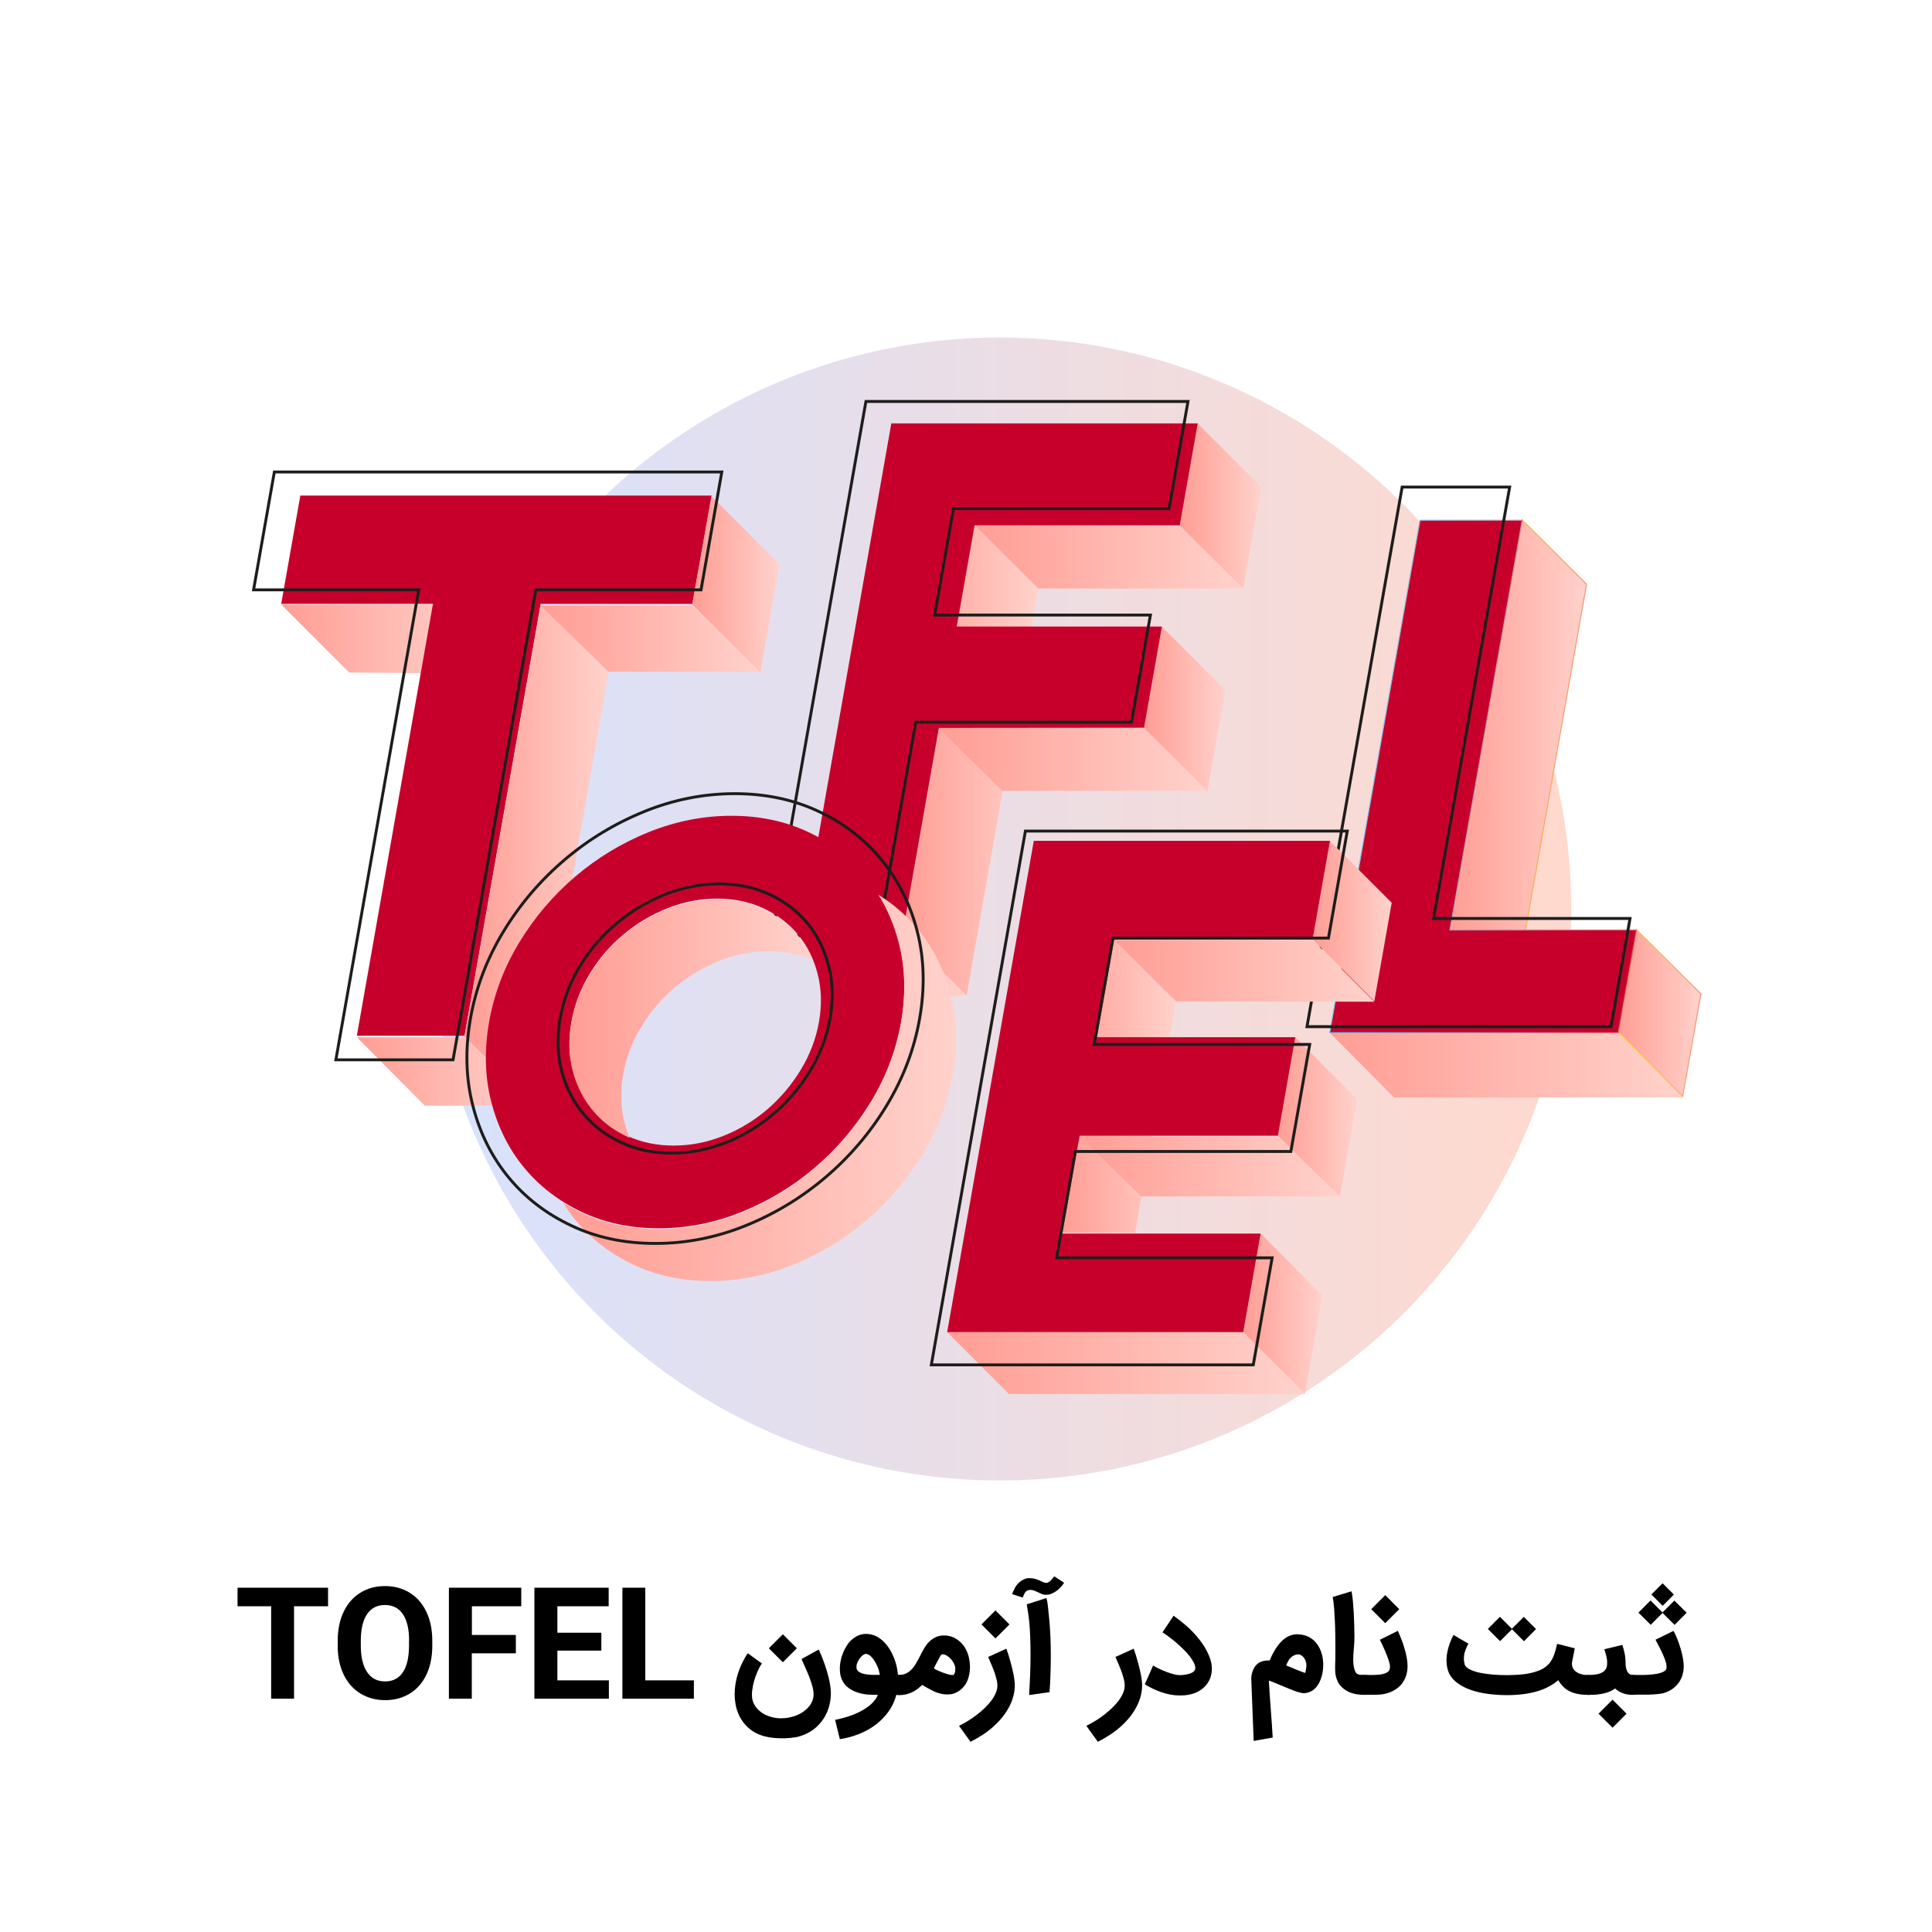
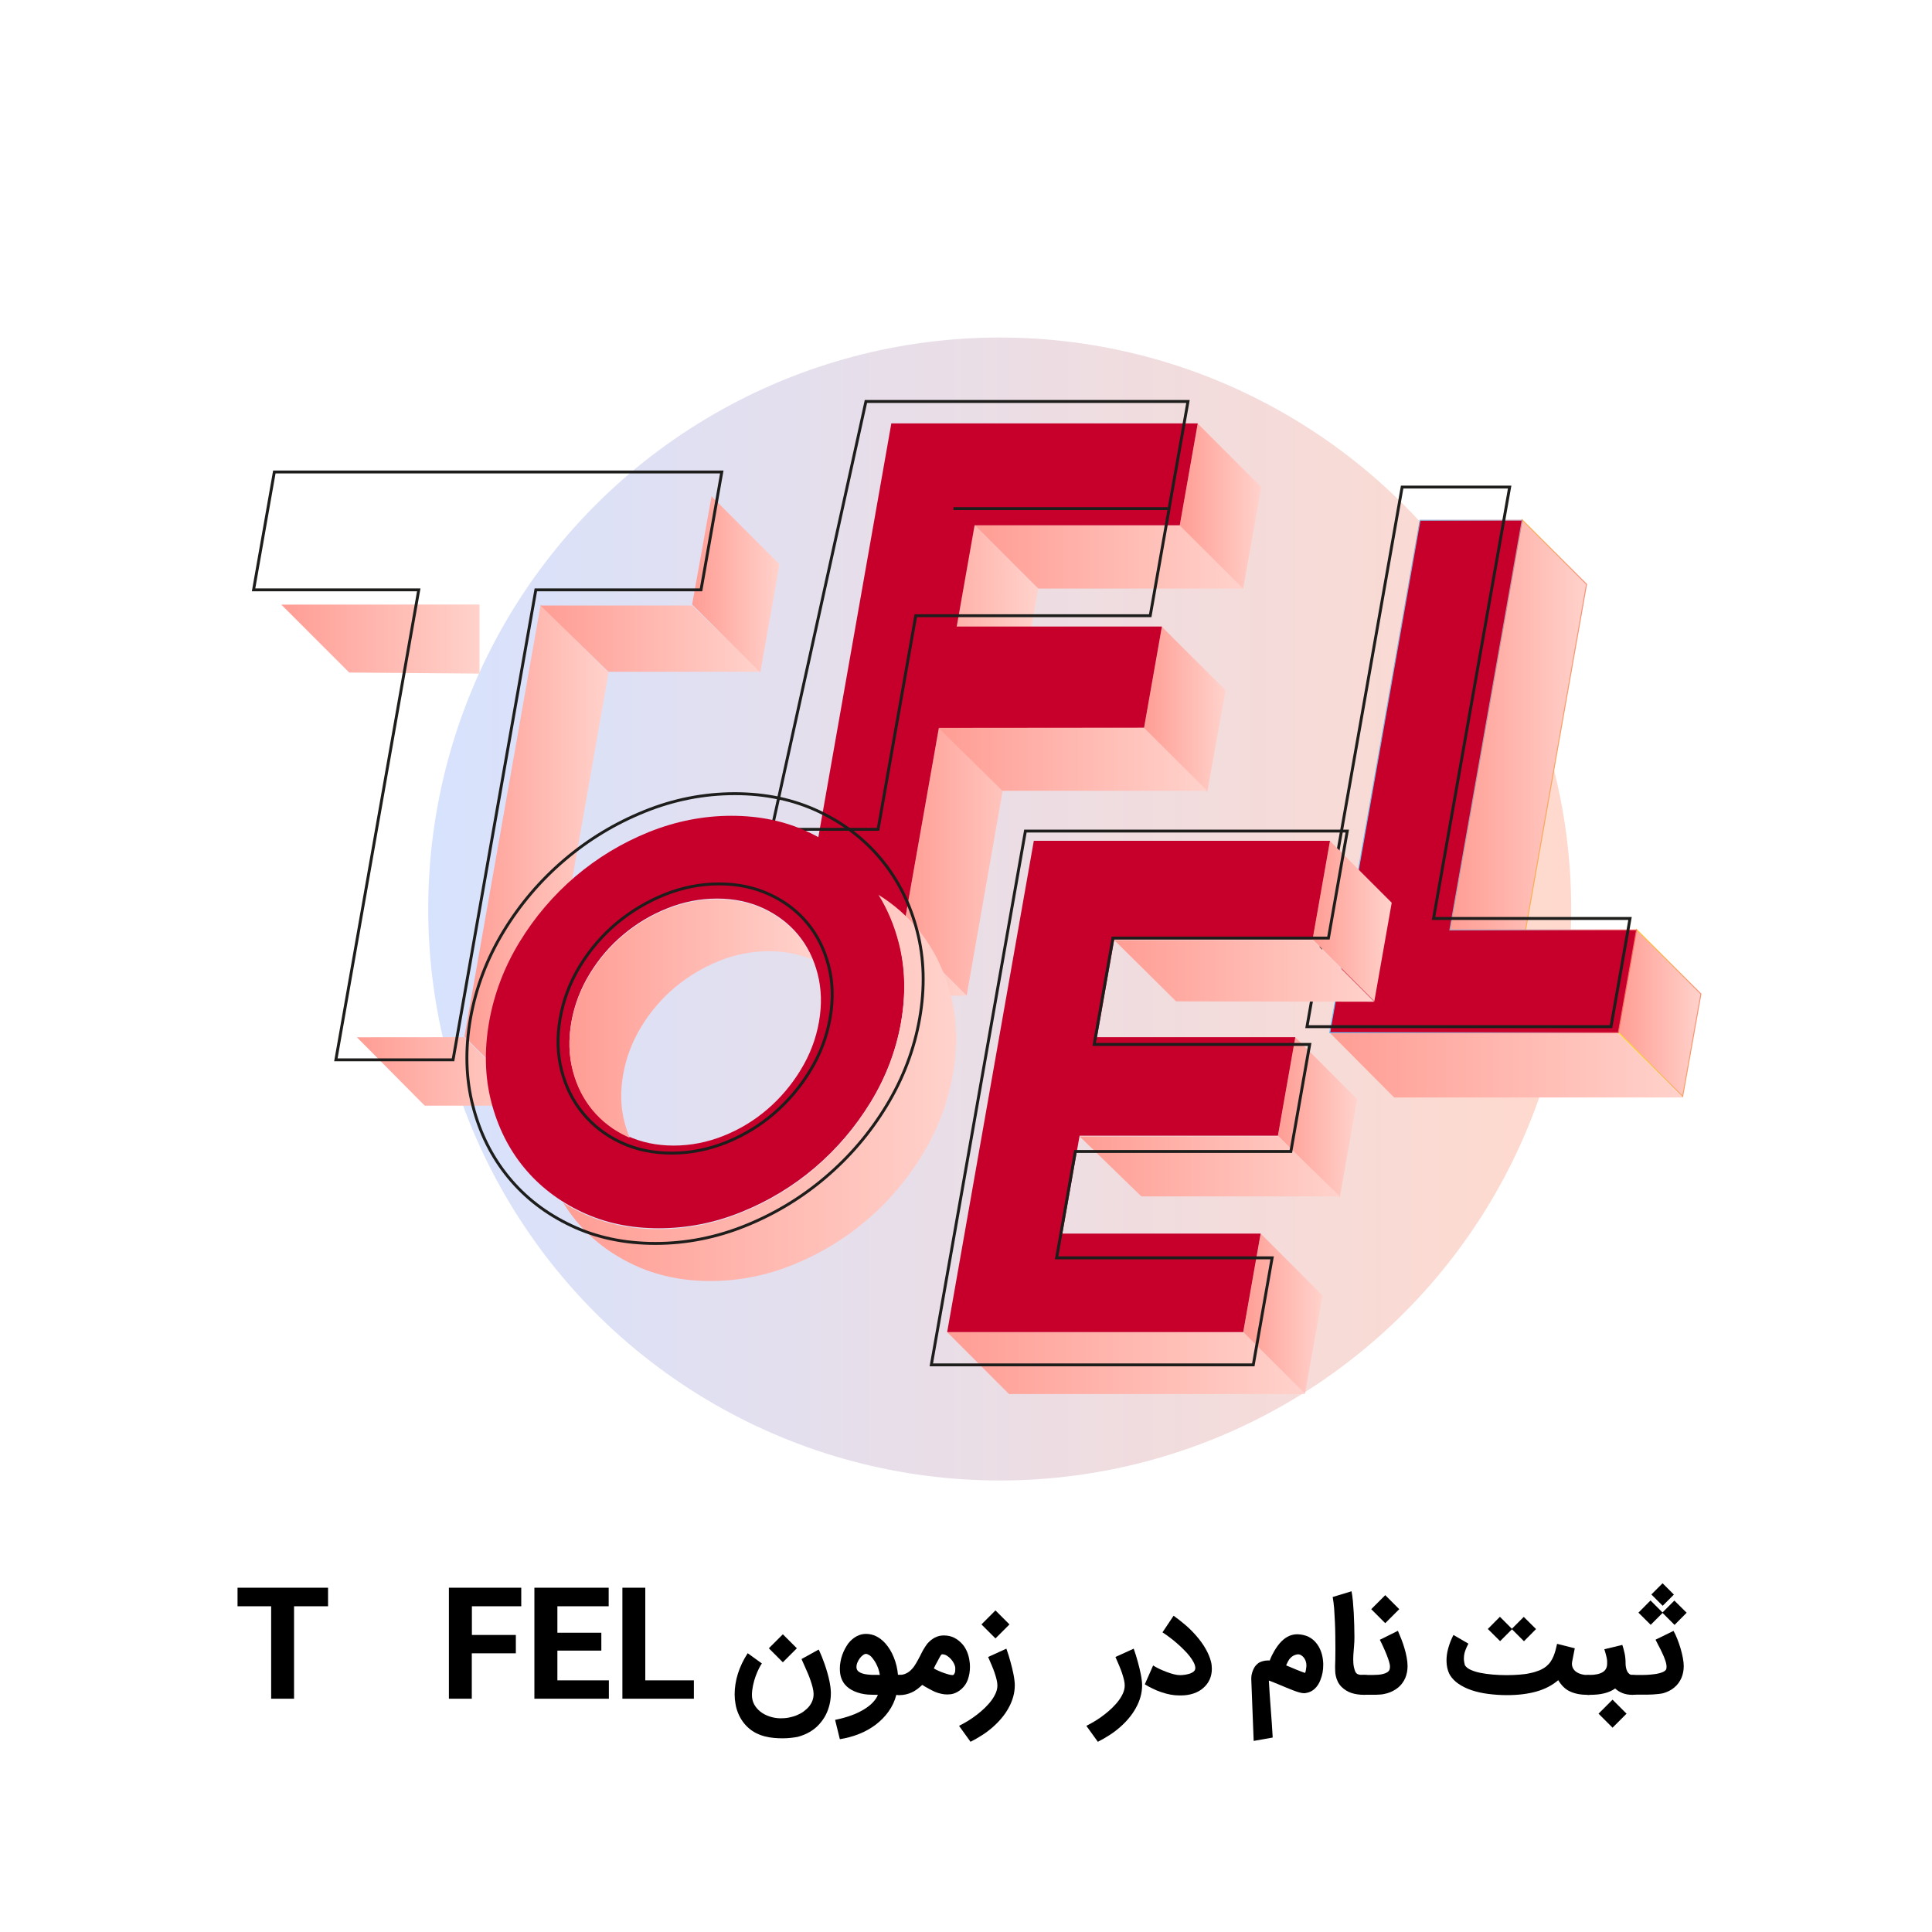
<svg xmlns="http://www.w3.org/2000/svg" id="Layer_1" x="0px" y="0px" viewBox="0 0 2000 2000" style="enable-background:new 0 0 2000 2000;" xml:space="preserve">
  <style type="text/css">	.st0{fill:url(#SVGID_1_);}	.st1{fill:url(#SVGID_2_);}	.st2{fill:url(#SVGID_3_);stroke:url(#SVGID_4_);stroke-miterlimit:10;}	.st3{fill:url(#SVGID_5_);stroke:url(#SVGID_6_);stroke-miterlimit:10;}	.st4{fill:#C7002B;stroke:url(#SVGID_7_);stroke-miterlimit:10;}	.st5{fill:none;stroke:#1D1D1B;stroke-width:3;stroke-miterlimit:10;}	.st6{fill:url(#SVGID_8_);}	.st7{fill:url(#SVGID_9_);}	.st8{fill:url(#SVGID_10_);}	.st9{fill:url(#SVGID_11_);}	.st10{fill:url(#SVGID_12_);}	.st11{fill:#C7002B;}	.st12{fill:url(#SVGID_13_);}	.st13{fill:url(#SVGID_14_);}	.st14{fill:url(#SVGID_15_);}	.st15{fill:url(#SVGID_16_);}	.st16{fill:url(#SVGID_17_);}	.st17{fill:url(#SVGID_18_);}	.st18{fill:url(#SVGID_19_);}	.st19{fill:url(#SVGID_20_);}	.st20{fill:url(#SVGID_21_);}	.st21{fill:url(#SVGID_22_);}	.st22{fill:url(#SVGID_23_);}	.st23{fill:url(#SVGID_24_);}	.st24{fill:url(#SVGID_25_);}	.st25{fill:url(#SVGID_26_);}	.st26{fill:url(#SVGID_27_);}</style>
  <g id="Layer_1_1_">
    <linearGradient id="SVGID_1_" gradientUnits="userSpaceOnUse" x1="443.3" y1="1059" x2="1626.5" y2="1059" gradientTransform="matrix(1 0 0 -1 0 2000)">
      <stop offset="0" style="stop-color:#D7E2FD" />
      <stop offset="0.995" style="stop-color:#FFD9CD" />
    </linearGradient>
    <circle class="st0" cx="1034.9" cy="941" r="591.6" />
  </g>
  <g id="Layer_2_1_">
    <g>
      <linearGradient id="SVGID_2_" gradientUnits="userSpaceOnUse" x1="1376.4" y1="897.5" x2="1741.9" y2="897.5" gradientTransform="matrix(1 0 0 -1 0 2000)">
        <stop offset="0" style="stop-color:#FF9D94" />
        <stop offset="1" style="stop-color:#FFD2CB" />
      </linearGradient>
      <polygon class="st1" points="1376.4,1068.9 1443.2,1136.1 1741.9,1136.1 1675.3,1069.4   " />
      <linearGradient id="SVGID_3_" gradientUnits="userSpaceOnUse" x1="1675.3" y1="951.4" x2="1760.8" y2="951.4" gradientTransform="matrix(1 0 0 -1 0 2000)">
        <stop offset="0" style="stop-color:#FF9D94" />
        <stop offset="1" style="stop-color:#FFD2CB" />
      </linearGradient>
      <linearGradient id="SVGID_4_" gradientUnits="userSpaceOnUse" x1="1674.762" y1="951.401" x2="1761.338" y2="951.401" gradientTransform="matrix(1 0 0 -1 0 2000)">
        <stop offset="0" style="stop-color:#FFDD17" />
        <stop offset="1" style="stop-color:#F68F79" />
      </linearGradient>
      <polygon class="st2" points="1694.1,962.2 1760.8,1028.9 1741.9,1135 1675.3,1068.6   " />
      <linearGradient id="SVGID_5_" gradientUnits="userSpaceOnUse" x1="1500.9" y1="1216.5" x2="1642.4" y2="1216.5" gradientTransform="matrix(1 0 0 -1 0 2000)">
        <stop offset="0" style="stop-color:#FF9D94" />
        <stop offset="1" style="stop-color:#FFD2CB" />
      </linearGradient>
      <linearGradient id="SVGID_6_" gradientUnits="userSpaceOnUse" x1="1500.362" y1="1216.5" x2="1642.938" y2="1216.5" gradientTransform="matrix(1 0 0 -1 0 2000)">
        <stop offset="0" style="stop-color:#FFDD17" />
        <stop offset="1" style="stop-color:#F68F79" />
      </linearGradient>
      <polygon class="st3" points="1575.7,538.1 1642.4,604.8 1567.6,1028.9 1500.9,962.2   " />
      <linearGradient id="SVGID_7_" gradientUnits="userSpaceOnUse" x1="1375.904" y1="1196.15" x2="1694.696" y2="1196.15" gradientTransform="matrix(1 0 0 -1 0 2000)">
        <stop offset="0" style="stop-color:#65CAFD" />
        <stop offset="0.995" style="stop-color:#F86569" />
      </linearGradient>
      <path class="st4" d="M1470,538.6h105.7l-74.8,424.1h193.2l-18.8,106.4h-298.8L1470,538.6z" />
      <path class="st5" d="M1451.5,504.2h111.3L1484,950.8h203.4l-19.7,112H1353L1451.5,504.2z" />
    </g>
    <g>
      <linearGradient id="SVGID_8_" gradientUnits="userSpaceOnUse" x1="980.5" y1="588.95" x2="1350.9" y2="588.95" gradientTransform="matrix(1 0 0 -1 0 2000)">
        <stop offset="0" style="stop-color:#FF9D94" />
        <stop offset="1" style="stop-color:#FFD2CB" />
      </linearGradient>
      <polygon class="st6" points="980.5,1379 1044.5,1443.1 1350.9,1443.1 1287.1,1379.3   " />
      <linearGradient id="SVGID_9_" gradientUnits="userSpaceOnUse" x1="1287.1" y1="640.05" x2="1369" y2="640.05" gradientTransform="matrix(1 0 0 -1 0 2000)">
        <stop offset="0" style="stop-color:#FF9D94" />
        <stop offset="1" style="stop-color:#FFD2CB" />
      </linearGradient>
      <polygon class="st7" points="1287.1,1379.1 1305.1,1277.1 1369,1341 1350.9,1442.8   " />
      <linearGradient id="SVGID_10_" gradientUnits="userSpaceOnUse" x1="1323" y1="843.25" x2="1404.9" y2="843.25" gradientTransform="matrix(1 0 0 -1 0 2000)">
        <stop offset="0" style="stop-color:#FF9D94" />
        <stop offset="1" style="stop-color:#FFD2CB" />
      </linearGradient>
      <polygon class="st8" points="1323,1175.8 1386.9,1239.7 1404.9,1137.8 1340.9,1073.8   " />
      <linearGradient id="SVGID_11_" gradientUnits="userSpaceOnUse" x1="1358.8" y1="1046.45" x2="1440.7" y2="1046.45" gradientTransform="matrix(1 0 0 -1 0 2000)">
        <stop offset="0" style="stop-color:#FF9D94" />
        <stop offset="1" style="stop-color:#FFD2CB" />
      </linearGradient>
      <polygon class="st9" points="1358.8,972.5 1422.7,1036.5 1440.7,934.5 1376.8,870.6   " />
      <linearGradient id="SVGID_12_" gradientUnits="userSpaceOnUse" x1="1099.8" y1="876" x2="1217.5" y2="876" gradientTransform="matrix(1 0 0 -1 0 2000)">
        <stop offset="0" style="stop-color:#FF9D94" />
        <stop offset="1" style="stop-color:#FFD2CB" />
      </linearGradient>
-       <polygon class="st10" points="1217.5,1036 1153.5,971.8 1099.8,1276.2 1175.1,1276.2   " />
      <path class="st11" d="M1070.2,870.4h306.6l-18,102h-205.3l-17.9,101.3h205.3l-18,102h-205.3l-17.9,101.3H1305l-18,102H980.5   L1070.2,870.4z" />
      <linearGradient id="SVGID_13_" gradientUnits="userSpaceOnUse" x1="1153.5" y1="994.9" x2="1422.7" y2="994.9" gradientTransform="matrix(1 0 0 -1 0 2000)">
        <stop offset="0" style="stop-color:#FF9D94" />
        <stop offset="1" style="stop-color:#FFD2CB" />
      </linearGradient>
      <polygon class="st12" points="1153.5,973.2 1217.5,1036.6 1422.7,1037 1358.8,973.2   " />
      <linearGradient id="SVGID_14_" gradientUnits="userSpaceOnUse" x1="1117.7" y1="792.5" x2="1387.1" y2="792.5" gradientTransform="matrix(1 0 0 -1 0 2000)">
        <stop offset="0" style="stop-color:#FF9D94" />
        <stop offset="1" style="stop-color:#FFD2CB" />
      </linearGradient>
      <polygon class="st13" points="1387.1,1238.5 1181.5,1238.5 1117.7,1176.5 1323.2,1176.5   " />
      <path class="st5" d="M1061.5,860.3h333.2l-19.5,110.8h-223.1l-19.4,110.1h223.1l-19.5,110.8h-223.1l-19.4,110.1h223.1l-19.5,110.8   H964.1L1061.5,860.3z" />
    </g>
    <g>
      <linearGradient id="SVGID_15_" gradientUnits="userSpaceOnUse" x1="291.2" y1="1338.45" x2="496.4" y2="1338.45" gradientTransform="matrix(1 0 0 -1 0 2000)">
        <stop offset="0" style="stop-color:#FF9D94" />
        <stop offset="1" style="stop-color:#FFD2CB" />
      </linearGradient>
      <polygon class="st14" points="291.2,625.9 361.5,696.2 496.4,697.3 496.4,625.8   " />
-       <path class="st11" d="M559.7,625.1l-78.8,447.1H369.4l78.8-447.1H291.1L310.9,513h425.7l-19.8,112.1H559.7z" />
      <linearGradient id="SVGID_16_" gradientUnits="userSpaceOnUse" x1="369.5" y1="890.85" x2="551.3" y2="890.85" gradientTransform="matrix(1 0 0 -1 0 2000)">
        <stop offset="0" style="stop-color:#FF9D94" />
        <stop offset="1" style="stop-color:#FFD2CB" />
      </linearGradient>
      <polygon class="st15" points="369.5,1073.8 439.7,1144.6 551.3,1144.6 480.8,1073.7   " />
      <linearGradient id="SVGID_17_" gradientUnits="userSpaceOnUse" x1="480.8" y1="1115.2" x2="630" y2="1115.2" gradientTransform="matrix(1 0 0 -1 0 2000)">
        <stop offset="0" style="stop-color:#FF9D94" />
        <stop offset="1" style="stop-color:#FFD2CB" />
      </linearGradient>
      <polygon class="st16" points="480.8,1073 559.7,625.9 630,696.2 551.3,1143.7   " />
      <linearGradient id="SVGID_18_" gradientUnits="userSpaceOnUse" x1="559.5" y1="1338.9" x2="787.1" y2="1338.9" gradientTransform="matrix(1 0 0 -1 0 2000)">
        <stop offset="0" style="stop-color:#FF9D94" />
        <stop offset="1" style="stop-color:#FFD2CB" />
      </linearGradient>
      <polygon class="st17" points="559.5,626.8 716.5,626.8 787.1,695.4 629.8,695.4   " />
      <linearGradient id="SVGID_19_" gradientUnits="userSpaceOnUse" x1="716.5" y1="1395.05" x2="806.9" y2="1395.05" gradientTransform="matrix(1 0 0 -1 0 2000)">
        <stop offset="0" style="stop-color:#FF9D94" />
        <stop offset="1" style="stop-color:#FFD2CB" />
      </linearGradient>
      <polygon class="st18" points="716.5,625.8 736.6,513.8 806.9,584.1 787.1,696.1   " />
      <path class="st5" d="M554.7,610.6L469,1097.1H347.7l85.8-486.5h-171l21.5-122h463.2l-21.5,122H554.7z" />
    </g>
    <g>
      <linearGradient id="SVGID_20_" gradientUnits="userSpaceOnUse" x1="830" y1="1002.3" x2="1000.7" y2="1002.3" gradientTransform="matrix(1 0 0 -1 0 2000)">
        <stop offset="0" style="stop-color:#FF9D94" />
        <stop offset="1" style="stop-color:#FFD2CB" />
      </linearGradient>
      <polygon class="st19" points="830,964.8 895.7,1030.7 1000.7,1030.7 934.7,964.7   " />
      <linearGradient id="SVGID_21_" gradientUnits="userSpaceOnUse" x1="1008.8" y1="1423.55" x2="1286.9" y2="1423.55" gradientTransform="matrix(1 0 0 -1 0 2000)">
        <stop offset="0" style="stop-color:#FF9D94" />
        <stop offset="1" style="stop-color:#FFD2CB" />
      </linearGradient>
      <polygon class="st20" points="1008.8,543.6 1074.7,609.3 1286.9,609.3 1221.3,543.9   " />
      <linearGradient id="SVGID_22_" gradientUnits="userSpaceOnUse" x1="1221.3" y1="1476.05" x2="1305.7" y2="1476.05" gradientTransform="matrix(1 0 0 -1 0 2000)">
        <stop offset="0" style="stop-color:#FF9D94" />
        <stop offset="1" style="stop-color:#FFD2CB" />
      </linearGradient>
      <polygon class="st21" points="1239.9,438.5 1305.7,504.3 1286.9,609.4 1221.3,544   " />
      <linearGradient id="SVGID_23_" gradientUnits="userSpaceOnUse" x1="1184.2" y1="1265.6" x2="1268.7" y2="1265.6" gradientTransform="matrix(1 0 0 -1 0 2000)">
        <stop offset="0" style="stop-color:#FF9D94" />
        <stop offset="1" style="stop-color:#FFD2CB" />
      </linearGradient>
      <polygon class="st22" points="1202.8,648.8 1268.7,714.6 1249.7,820 1184.2,754.3   " />
      <linearGradient id="SVGID_24_" gradientUnits="userSpaceOnUse" x1="934.7" y1="1212.9" x2="1074.7" y2="1212.9" gradientTransform="matrix(1 0 0 -1 0 2000)">
        <stop offset="0" style="stop-color:#FF9D94" />
        <stop offset="1" style="stop-color:#FFD2CB" />
      </linearGradient>
      <polygon class="st23" points="1008.8,543.6 1074.7,609.4 1000.7,1030.6 934.7,964.7   " />
      <g>
        <path class="st11" d="M922.7,438.3h317.2l-18.6,105.5h-212.4l-18.5,104.8h212.4l-18.6,105.5H971.8l-37.1,210.3H829.9L922.7,438.3    z" />
      </g>
      <linearGradient id="SVGID_25_" gradientUnits="userSpaceOnUse" x1="971.6" y1="1214.05" x2="1249.7" y2="1214.05" gradientTransform="matrix(1 0 0 -1 0 2000)">
        <stop offset="0" style="stop-color:#FF9D94" />
        <stop offset="1" style="stop-color:#FFD2CB" />
      </linearGradient>
      <polygon class="st24" points="971.6,753.5 1037.6,818.6 1249.7,818.6 1184.2,753.3   " />
      <g>
-         <path class="st5" d="M896.4,415.6h333.4l-19.6,110.9H987l-19.4,110.2h223.3l-19.6,110.9H948l-39,221.1H798.9L896.4,415.6z" />
+         <path class="st5" d="M896.4,415.6h333.4l-19.6,110.9H987h223.3l-19.6,110.9H948l-39,221.1H798.9L896.4,415.6z" />
      </g>
    </g>
    <g>
      <path class="st11" d="M757.2,844.5c29.2,0,55.8,5.6,79.7,16.9c23.9,11.3,43.8,26.6,59.7,45.9c15.9,19.3,27.2,42,33.9,67.9   s7.4,53.5,2.3,82.8c-5.2,29.3-15.7,56.9-31.5,82.8s-35.1,48.5-57.8,67.9c-22.7,19.3-48,34.6-75.9,45.9s-56.4,16.9-85.7,16.9   s-55.8-5.6-79.7-16.9s-43.8-26.6-59.7-45.9s-27.2-42-33.9-67.9c-6.7-25.9-7.4-53.5-2.3-82.8c5.2-29.3,15.7-56.9,31.5-82.8   c15.8-25.9,35.1-48.5,57.8-67.9c22.7-19.3,48-34.6,75.9-45.9C699.3,850.2,727.9,844.5,757.2,844.5z M742.3,930.2   c-17.7,0-34.9,3.4-51.6,10.1c-16.8,6.7-32,15.8-45.6,27.3c-13.7,11.4-25.2,24.9-34.7,40.5s-15.8,32.1-18.9,49.7   c-3.1,17.6-2.7,34.2,1.4,49.7c4,15.6,10.8,29.1,20.4,40.8c9.6,11.6,21.6,20.8,36,27.5s30.4,10.1,48.1,10.1   c17.6,0,34.9-3.4,51.6-10.1c16.8-6.7,31.9-15.9,45.4-27.5s25-25.2,34.5-40.8c9.5-15.6,15.8-32.1,18.9-49.7   c3.1-17.6,2.6-34.2-1.4-49.7c-4-15.6-10.7-29-20.2-40.5c-9.4-11.4-21.4-20.5-35.8-27.3C776,933.6,760,930.2,742.3,930.2z" />
      <linearGradient id="SVGID_26_" gradientUnits="userSpaceOnUse" x1="583.1" y1="873.8" x2="989.77" y2="873.8" gradientTransform="matrix(1 0 0 -1 0 2000)">
        <stop offset="0" style="stop-color:#FF9D94" />
        <stop offset="1" style="stop-color:#FFD2CB" />
      </linearGradient>
      <path class="st25" d="M984.1,1029.8c-6.7-25.9-18-48.5-33.9-67.9c-11.5-14-25.1-25.8-40.8-35.6c9.3,15,16.3,31.6,21,49.8   c6.7,25.9,7.4,53.5,2.3,82.8c-5.2,29.3-15.7,56.9-31.5,82.8s-35.1,48.5-57.8,67.9c-22.7,19.3-48,34.6-75.9,45.9   s-56.4,16.9-85.7,16.9s-55.8-5.6-79.7-16.9c-6.6-3.1-12.9-6.6-19-10.3c3.9,6.3,8.2,12.4,12.9,18.1c15.9,19.3,35.8,34.6,59.7,45.9   s50.5,16.9,79.7,16.9s57.8-5.6,85.7-16.9s53.2-26.6,75.9-45.9s42-42,57.8-67.9s26.3-53.5,31.5-82.8   C991.6,1083.3,990.8,1055.7,984.1,1029.8z" />
      <linearGradient id="SVGID_27_" gradientUnits="userSpaceOnUse" x1="589.458" y1="945.55" x2="841.1" y2="945.55" gradientTransform="matrix(1 0 0 -1 0 2000)">
        <stop offset="0" style="stop-color:#FF9D94" />
        <stop offset="1" style="stop-color:#FFD2CB" />
      </linearGradient>
      <path class="st26" d="M645.1,1112.3c3.1-17.6,9.4-34.2,18.9-49.7c9.5-15.6,21.1-29,34.7-40.5c13.7-11.4,28.9-20.5,45.6-27.3   c16.8-6.7,34-10.1,51.6-10.1c16.5,0,31.5,3,45.2,8.8c-3.9-9.3-8.9-17.6-15.1-25.1c-9.4-11.4-21.4-20.5-35.8-27.3   C776,934.4,760,931,742.3,931s-34.9,3.4-51.6,10.1c-16.8,6.7-32,15.8-45.6,27.3c-13.7,11.4-25.2,24.9-34.7,40.5   c-9.5,15.6-15.8,32.1-18.9,49.7c-3.1,17.6-2.7,34.2,1.4,49.8c4,15.6,10.8,29.1,20.4,40.8c9.6,11.6,21.6,20.8,36,27.5   c0.9,0.4,1.7,0.8,2.6,1.2c-2.1-5-3.9-10.3-5.3-15.8C642.4,1146.5,642,1129.9,645.1,1112.3z" />
      <path class="st5" d="M760.6,821.6c31.9,0,60.9,6.1,86.9,18.4c26.1,12.3,47.8,29,65.1,50.1s29.7,45.8,36.9,74   c7.3,28.3,8.1,58.4,2.5,90.3s-17.1,62-34.3,90.3s-38.3,52.9-63.1,74s-52.4,37.8-82.8,50.1s-61.5,18.4-93.4,18.4   s-60.9-6.1-86.9-18.4c-26.1-12.3-47.8-29-65.1-50.1s-29.7-45.8-36.9-74c-7.3-28.3-8.1-58.4-2.5-90.3s17.1-62,34.3-90.3   s38.3-52.9,63.1-74s52.4-37.8,82.8-50.1C697.6,827.7,728.7,821.6,760.6,821.6z M744.5,915c-19.3,0-38,3.7-56.3,11   c-18.3,7.4-34.9,17.3-49.8,29.7c-14.9,12.5-27.5,27.2-37.9,44.1c-10.4,17-17.2,35-20.6,54.2c-3.4,19.2-2.9,37.3,1.5,54.3   s11.8,31.8,22.3,44.4c10.5,12.7,23.5,22.7,39.2,30c15.7,7.4,33.2,11,52.4,11s38-3.7,56.3-11c18.3-7.4,34.8-17.4,49.5-30   c14.7-12.7,27.3-27.5,37.6-44.4c10.4-17,17.2-35,20.6-54.3c3.4-19.2,2.9-37.3-1.5-54.2c-4.4-17-11.7-31.7-22-44.1   c-10.3-12.5-23.3-22.4-39-29.7C781.2,918.7,763.7,915,744.5,915z" />
    </g>
  </g>
  <g>
    <path d="M339.6,1662.8h-35.2v95.7h-23.7v-95.7h-34.8v-19.2h93.7V1662.8z" />
-     <path d="M447.5,1703.7c0,11.3-2,21.2-6,29.7c-4,8.5-9.7,15.1-17.2,19.7c-7.4,4.6-16,6.9-25.6,6.9c-9.5,0-18-2.3-25.5-6.8  c-7.5-4.6-13.3-11.1-17.4-19.6c-4.1-8.5-6.2-18.3-6.2-29.4v-5.7c0-11.3,2-21.3,6.1-29.9c4.1-8.6,9.8-15.2,17.3-19.8  c7.4-4.6,15.9-6.9,25.5-6.9s18.1,2.3,25.6,6.9c7.5,4.6,13.2,11.2,17.3,19.8c4.1,8.6,6.1,18.5,6.1,29.8V1703.7z M423.5,1698.4  c0-12-2.2-21.2-6.5-27.5c-4.3-6.3-10.5-9.4-18.5-9.4c-8,0-14.1,3.1-18.4,9.3c-4.3,6.2-6.5,15.2-6.6,27.2v5.6  c0,11.7,2.2,20.8,6.5,27.3c4.3,6.5,10.5,9.7,18.6,9.7c8,0,14.1-3.1,18.3-9.3c4.3-6.2,6.4-15.3,6.5-27.3V1698.4z" />
    <path d="M533.9,1711.5h-45.5v47h-23.7v-114.9h74.9v19.2h-51.1v29.7h45.5V1711.5z" />
    <path d="M622.5,1708.7H577v30.8h53.3v19h-77.1v-114.9h76.9v19.2H577v27.4h45.5V1708.7z" />
    <path d="M668,1739.5h50.3v19h-74v-114.9H668V1739.5z" />
    <path d="M810.4,1799.5c-3,0-6.1-0.1-9.2-0.4c-3.2-0.3-6.3-0.8-9.4-1.6c-3.1-0.8-6.1-1.9-8.9-3.3s-5.5-3.2-8-5.4  c-2.5-2.2-4.6-4.6-6.4-7.2c-1.8-2.6-3.3-5.4-4.5-8.4c-1.2-3-2.1-6-2.6-9.3c-0.6-3.2-0.9-6.5-0.9-9.8c0-7.1,1.1-14.3,3.4-21.6  c2.3-7.3,5.7-14.3,10.1-21.1l14.7,10.6c-0.9,1.2-1.9,2.9-3.1,5.3s-2.3,5-3.4,8s-2,6.2-2.7,9.6c-0.7,3.4-1.1,6.6-1.1,9.8  c0,3.6,0.8,6.9,2.4,9.8c1.6,2.9,3.8,5.4,6.5,7.5c2.7,2.1,5.8,3.7,9.4,4.9c3.5,1.2,7.2,1.8,11.1,1.9c3.1,0,6.1-0.2,9-0.8  c2.9-0.6,5.7-1.4,8.3-2.5c2.6-1.1,5-2.4,7.1-4s4-3.3,5.5-5.2c1.5-1.9,2.7-4,3.5-6.3c0.8-2.3,1.1-4.6,1-7.1c-0.1-1.9-0.4-4-1-6.3  c-0.6-2.3-1.3-4.7-2.2-7.2c-0.8-2.5-1.8-4.9-2.8-7.3c-1-2.4-2-4.6-2.9-6.6c-0.9-2-1.7-3.8-2.3-5.2c-0.7-1.4-1.1-2.4-1.2-2.9  l17.7-9.8c0.1,0.2,0.5,1,1.1,2.3c0.6,1.4,1.4,3.2,2.3,5.4c0.9,2.2,1.8,4.7,2.8,7.5s1.9,5.8,2.8,8.9c0.9,3.1,1.7,6.2,2.3,9.4  s1.1,6.2,1.2,9.1c0,0.3,0.1,0.8,0.1,1.3c0,0.5,0,0.9,0,1.3c0,3.9-0.4,7.7-1.3,11.5c-0.9,3.8-2.2,7.5-4,11c-1.8,3.5-4.1,6.7-6.8,9.7  c-2.7,3-5.9,5.6-9.6,7.8s-7.9,3.9-12.6,5.2C821.3,1798.8,816.1,1799.5,810.4,1799.5z M810.4,1691.8l14.5,14.5l-14.5,14.5  l-14.5-14.5L810.4,1691.8z" />
    <path d="M864.5,1780.4c6.1-1.2,11.7-2.8,16.7-4.6c5-1.8,9.3-3.9,13.1-6.2c3.8-2.3,6.9-4.7,9.3-7.3c2.4-2.6,4.2-5.2,5.2-7.8  c-1.9,0-3.8,0-5.7-0.1s-3.5-0.1-4.9-0.2c-5-0.4-9.7-1.6-13.8-3.4s-7.5-4.2-10-7.3c-1.8-2.3-3.1-4.9-3.9-7.6  c-0.8-2.7-1.1-5.6-1.1-8.7c0-2.3,0.2-4.7,0.7-7.1c0.4-2.4,1-4.7,1.8-6.9c0.8-2.2,1.7-4.4,2.8-6.4c1.1-2,2.2-3.8,3.4-5.5  c2.6-3.3,5.5-5.7,8.6-7.4c3.1-1.7,6.4-2.5,9.8-2.5c7.3,0,14,3.2,19.9,9.7c1.8,2,3.5,4.3,5,6.8c1.5,2.5,2.8,5.1,3.9,7.9  c1.1,2.8,2.1,5.7,2.8,8.8c0.7,3,1.2,6.2,1.5,9.3h1.2c1.4,0,2.8,0.3,4,0.8c1.3,0.5,2.4,1.3,3.3,2.2c0.9,0.9,1.7,2,2.2,3.3  c0.6,1.3,0.8,2.6,0.8,4.1c0,1.4-0.3,2.7-0.8,3.9c-0.6,1.2-1.3,2.3-2.2,3.3c-0.9,0.9-2,1.7-3.3,2.2c-1.3,0.5-2.6,0.8-4,0.8h-2.9  c-1.7,6.4-4.4,12.2-8.1,17.3c-3.7,5.2-8.2,9.7-13.3,13.6c-5.2,3.9-10.9,7.1-17.2,9.6s-12.9,4.3-19.9,5.4L864.5,1780.4z   M896.5,1712.1c-1,0-2,0.4-3.2,1.3s-2.2,1.9-3.2,3.2c-1,1.3-1.8,2.8-2.5,4.4c-0.7,1.6-1,3.2-1,4.7c0,1.5,0.4,2.7,1.2,3.7  c0.8,1,1.9,1.7,3.2,2.3s2.7,1,4.2,1.3c1.5,0.3,3,0.5,4.4,0.6c0.8,0.1,1.6,0.1,2.6,0.2c0.9,0,1.9,0,2.9,0c1,0,2,0,3,0  c1,0,1.9,0.1,2.7,0.1c-0.3-2.1-0.8-4.1-1.4-6c-0.7-1.9-1.4-3.6-2.2-5.2c-0.8-1.6-1.7-3.1-2.6-4.3c-0.9-1.3-1.8-2.4-2.7-3.4  c-0.3-0.3-0.7-0.6-1.1-1c-0.5-0.3-0.9-0.7-1.4-0.9c-0.5-0.3-1-0.5-1.5-0.7S896.9,1712.1,896.5,1712.1z" />
    <path d="M920.5,1744.2c0-1.4,0.3-2.8,0.8-4c0.5-1.2,1.2-2.3,2.2-3.2c0.9-0.9,2-1.6,3.2-2.2c1.2-0.5,2.6-0.9,4-0.9  c2.9,0,5.4-0.6,7.6-1.7c2.2-1.1,4.1-2.6,5.7-4.4c1.7-1.8,3.1-3.9,4.4-6.1s2.5-4.5,3.7-6.8v0.1c1.1-2.3,2.3-4.7,3.6-7  c1.3-2.3,2.7-4.4,4.2-6.4c2.3-2.7,5-4.9,7.9-6.4s6-2.2,9.3-2.2c3.9,0,7.5,0.8,10.7,2.4c3.2,1.6,6.1,3.9,8.7,6.9  c2,2.3,3.5,5,4.8,8.1c1.2,3,2,6.2,2.4,9.6v-0.1c0.3,1.7,0.4,3.6,0.4,5.8c0,2.3-0.2,4.6-0.6,6.9c-0.4,2.2-1,4.4-1.7,6.4  c-1.4,3.7-3.5,6.7-6.2,9.2c-2.7,2.5-5.6,4.1-8.7,5.1c-1,0.3-2.1,0.5-3.1,0.6c-1,0.1-2.1,0.2-3.2,0.2c-2,0-4-0.2-6.2-0.7  c-2.2-0.5-4.4-1.1-6.5-2c-0.9-0.4-1.8-0.9-2.9-1.4c-1.1-0.5-2.2-1.1-3.4-1.8c-1.2-0.7-2.4-1.3-3.6-2s-2.3-1.4-3.3-2  c-1.7,1.6-3.5,3.1-5.2,4.4c-1.7,1.3-3.6,2.4-5.5,3.3c-1.9,0.9-4,1.6-6.1,2.1s-4.5,0.8-7.1,0.8c-1.4,0-2.8-0.3-4-0.8  s-2.3-1.3-3.3-2.2c-0.9-0.9-1.7-2-2.2-3.3C920.7,1747,920.5,1745.7,920.5,1744.2z M966.7,1727.1c1.3,0.9,2.9,1.7,4.8,2.5  c1.8,0.8,3.7,1.6,5.5,2.2s3.5,1.2,5.1,1.6c1.5,0.4,2.7,0.6,3.5,0.6c0.2,0,0.4,0,0.6,0c0.2,0,0.4-0.1,0.6-0.1c0.5-0.1,1-0.8,1.5-2  c0.5-1.2,0.7-2.8,0.6-4.9c0-1.4-0.4-2.9-1.2-4.6c-0.8-1.7-1.8-3.2-3.1-4.7c-1.3-1.5-2.7-2.7-4.3-3.7c-1.6-1-3.3-1.5-5-1.5  c-0.6,0-1.4,0.9-2.3,2.6c-1,1.7-2.3,4.3-4.2,7.8v-0.1L966.7,1727.1z" />
    <path d="M1041.8,1706.7c1.7,4.7,3.1,9.3,4.3,13.8c0.5,2,1,4,1.6,6.1c0.5,2.1,1,4.2,1.4,6.3c0.4,2.1,0.8,4.2,1,6.2  c0.3,2,0.4,3.9,0.4,5.6c0,4.1-0.6,8.1-1.7,12c-1.1,3.9-2.7,7.7-4.7,11.3s-4.4,7.2-7.2,10.5c-2.8,3.4-5.9,6.5-9.3,9.5  c-3.4,3-7,5.7-10.9,8.2c-3.9,2.5-7.9,4.8-12,6.9l-11.9-16.5c3.1-1.6,6.3-3.3,9.5-5.3s6.3-4.1,9.2-6.4c2.9-2.3,5.7-4.6,8.2-7.1  c2.5-2.5,4.8-5,6.7-7.6c1.9-2.6,3.4-5.2,4.5-7.8c1.1-2.6,1.6-5.2,1.6-7.7c0-1.8-0.3-3.8-0.8-5.9c-0.5-2.1-1.2-4.4-2-6.9  c-0.8-2.5-1.9-5.1-3-7.8c-1.2-2.8-2.4-5.7-3.8-8.8L1041.8,1706.7z M1030.5,1667.1l14.5,14.5l-14.5,14.5l-14.5-14.5L1030.5,1667.1z" />
-     <path d="M1047.9,1650.3c0-0.3,0.1-0.8,0.4-1.5c0.3-0.7,0.6-1.5,1-2.3c0.4-0.8,0.7-1.6,1.1-2.3c0.3-0.7,0.6-1.2,0.7-1.4  c1.6-2.4,3.4-4.3,5.5-5.9c2.1-1.5,4.2-2.5,6.3-3c0.4-0.1,1-0.1,1.6-0.2c0.7,0,1.2,0,1.6,0c2.1,0,4,0.3,5.7,0.8  c1.7,0.5,3.2,1.1,4.6,1.7l2,1c0.7,0.3,1.5,0.7,2.2,0.9c0.7,0.3,1.5,0.4,2.3,0.5c0.7,0,1.4-0.1,2.2-0.5c0.7-0.4,1.5-0.9,2.2-1.6  c0.7-0.7,1.4-1.4,2.1-2.2c0.7-0.8,1.3-1.7,1.9-2.5l10.2,6.6c0,0.1-0.3,0.5-0.7,1.2c-0.4,0.7-1.1,1.5-1.9,2.4c-0.8,1-1.8,2-2.9,3  s-2.4,2-3.8,2.9c-1.4,0.9-2.9,1.6-4.5,2.2c-1.6,0.6-3.4,0.8-5.2,0.8c-1.3,0.1-2.7-0.2-4.1-0.8c-1.4-0.6-2.8-1.3-4.3-2  c-1.5-0.7-2.9-1.3-4.5-1.8c-1.5-0.5-3.1-0.6-4.8-0.2c-1,0.2-1.8,0.6-2.4,1.1c-0.6,0.5-1.2,1.2-1.6,1.9c-0.4,0.7-0.8,1.5-1.1,2.3  c-0.3,0.8-0.6,1.6-1,2.4L1047.9,1650.3z M1065.3,1754.7c0.2-3.3,0.4-6.8,0.6-10.5c0.2-3.7,0.4-7.3,0.5-10.8c0.1-3.6,0.2-7,0.3-10.4  c0.1-3.4,0.1-6.4,0.1-9.2c0-7.3-0.1-13.5-0.3-18.7c-0.2-5.2-0.5-9.7-0.8-13.4c-0.3-3.7-0.6-6.8-1-9.3c-0.4-2.5-0.7-4.7-1-6.6  l-0.8-5l20.3-6.5c0.2,0.6,0.3,1.2,0.5,1.7c0.1,0.5,0.2,1.1,0.4,1.9c0.1,0.7,0.2,1.6,0.4,2.6c0.2,1,0.3,2.4,0.5,4.1s0.4,3.8,0.6,6.2  c0.2,2.4,0.5,5.4,0.9,8.9c0.2,3.4,0.4,6.4,0.6,9.1c0.2,2.7,0.3,5.3,0.4,7.9s0.2,5.2,0.2,7.9c0,2.7,0.1,5.8,0.1,9.2  c0,5.7-0.1,11.6-0.3,18s-0.5,13-1,19.9L1065.3,1754.7z" />
    <path d="M1173.6,1706.7c1.7,4.7,3.1,9.3,4.3,13.8c0.5,2,1,4,1.6,6.1c0.5,2.1,1,4.2,1.4,6.3c0.4,2.1,0.8,4.2,1,6.2  c0.3,2,0.4,3.9,0.4,5.6c0,4.1-0.6,8.1-1.7,12c-1.1,3.9-2.7,7.7-4.7,11.3s-4.4,7.2-7.2,10.5c-2.8,3.4-5.9,6.5-9.3,9.5  c-3.4,3-7,5.7-10.9,8.2c-3.9,2.5-7.9,4.8-12,6.9l-11.9-16.5c3.1-1.6,6.3-3.3,9.5-5.3s6.3-4.1,9.2-6.4c2.9-2.3,5.7-4.6,8.2-7.1  c2.5-2.5,4.8-5,6.7-7.6c1.9-2.6,3.4-5.2,4.5-7.8c1.1-2.6,1.6-5.2,1.6-7.7c0-1.8-0.3-3.8-0.8-5.9c-0.5-2.1-1.2-4.4-2-6.9  c-0.8-2.5-1.9-5.1-3-7.8c-1.2-2.8-2.4-5.7-3.8-8.8L1173.6,1706.7z" />
    <path d="M1193.7,1724.1c1.8,1.2,4,2.3,6.4,3.5c2.5,1.2,5,2.2,7.6,3.2c2.6,1,5.1,1.8,7.5,2.4c2.4,0.6,4.5,0.9,6.3,0.9  c0.7,0,1.5,0,2.5-0.1c1-0.1,2.1-0.2,3.3-0.4c1.2-0.2,2.3-0.5,3.5-0.8s2.2-0.8,3.2-1.3c1-0.5,1.8-1.1,2.4-1.9c0.6-0.7,0.9-1.6,1-2.6  c0-1.7-0.5-3.6-1.5-5.7c-1.1-2.1-2.5-4.4-4.3-6.7c-1.8-2.3-3.9-4.7-6.3-7c-2.4-2.4-4.8-4.7-7.3-6.8c-2.5-2.2-5-4.2-7.6-6.1  c-2.5-1.9-4.8-3.5-7-4.9l11.5-17.2c4.2,3,8.4,6.3,12.6,9.9s8,7.5,11.5,11.6c3.5,4.1,6.6,8.4,9.1,12.8s4.4,8.8,5.5,13.2  c0.3,1.3,0.6,2.5,0.7,3.8c0.1,1.3,0.2,2.5,0.2,3.7c0,4-0.8,7.8-2.3,11.1c-1.6,3.4-3.8,6.3-6.6,8.7c-2.8,2.5-6.2,4.4-10.1,5.7  c-3.9,1.3-8.2,2-12.9,2c-0.3,0-0.7,0-1,0c-0.3,0-0.7,0-1,0c-3,0-6.1-0.3-9.2-0.9c-3.2-0.6-6.3-1.5-9.3-2.5c-3.1-1-6-2.3-8.9-3.7  c-2.9-1.4-5.6-2.8-8.1-4.4L1193.7,1724.1z" />
    <path d="M1297.8,1802.2l-2.5-64.2c0-0.3,0-1.1,0.1-2.3c0.1-1.2,0.3-2.5,0.8-4.1c0.4-1.5,1.1-3.2,2-4.9c0.9-1.7,2.2-3.2,3.9-4.6  c1.1-1,2.6-1.7,4.5-2.3c1.9-0.6,3.9-0.9,5.8-0.9c0.3,0,0.7,0,1,0c0.3,0,0.7,0.1,1,0.1c0.7-1.8,1.4-3.6,2.3-5.4  c0.9-1.8,1.9-3.6,2.9-5.3c1-1.7,2.2-3.3,3.3-4.9c1.2-1.5,2.3-2.9,3.5-4.1c2.7-2.7,5.4-4.6,8.2-5.8c2.8-1.2,5.8-1.8,9-1.7  c4.2,0.2,8,1.1,11.2,2.7c3.3,1.7,6.2,4.1,8.6,7.4c3.7,5.1,5.8,11.3,6.3,18.5c0,0.5,0.1,1,0.1,1.6c0,0.6,0,1.1,0,1.6  c0,2.7-0.2,5.4-0.7,8c-0.5,2.6-1.2,5-2.2,7.4l0.1-0.1c-1.5,3.9-3.5,7-6,9.3c-2.5,2.3-5.3,3.7-8.6,4.3l0.2-0.1  c-0.4,0.1-0.9,0.2-1.3,0.3c-0.4,0.1-0.9,0.1-1.4,0.1c-1.4,0-3.2-0.3-5.2-0.9c-2.1-0.6-4.3-1.4-6.7-2.3c-2.4-0.9-4.8-1.9-7.4-3  c-2.5-1.1-4.9-2.1-7.2-3c-1.3-0.5-2.3-0.9-3.2-1.3c-0.9-0.4-1.7-0.7-2.4-1c-0.7-0.3-1.4-0.5-2.1-0.8c-0.7-0.2-1.4-0.5-2.2-0.8  c0.6,10,1.2,19.8,2,29.6s1.4,19.6,2,29.4L1297.8,1802.2z M1333.5,1719.6c-0.5,0.9-0.9,1.7-1.2,2.4c-0.3,0.7-0.6,1.4-0.9,2  c1.3,0.6,2.9,1.2,4.6,1.9c1.7,0.7,3.4,1.4,5.2,2.2c1.8,0.7,3.6,1.4,5.3,2.1c1.7,0.7,3.2,1.2,4.6,1.6c0.4-1.1,0.7-2.4,0.9-3.9  c0.2-1.5,0.4-2.8,0.4-3.9c0-1.7-0.3-3.2-0.8-4.6c-0.5-1.4-1.2-2.7-2.1-3.7c-0.8-1-1.8-1.8-2.9-2.4c-1.1-0.6-2.2-0.8-3.3-0.7  c-0.5,0-1.1,0.2-2,0.4c-0.8,0.2-1.7,0.6-2.6,1.1c-0.9,0.5-1.9,1.2-2.8,2.2C1335,1717.1,1334.2,1718.2,1333.5,1719.6z" />
    <path d="M1412.6,1754.5c-5.3,0-9.9-0.7-13.8-2c-3.8-1.3-7.1-3.4-9.9-6.1c-1.7-1.7-3.1-3.6-4-5.5c-0.9-1.9-1.6-3.8-2-5.6  c-0.4-1.8-0.7-3.6-0.7-5.2s-0.1-3.1-0.1-4.2v-1c0-1.6,0.1-3.9,0.2-6.9c0.1-3,0.1-6.6,0.1-10.7s0-8.6-0.1-13.5  c0-4.9-0.2-9.8-0.4-14.7c-0.2-4.9-0.5-9.6-0.8-14.1c-0.4-4.5-0.9-8.5-1.5-11.8l19.5-5.9c0.6,2.9,1,6.3,1.4,10.1  c0.3,3.9,0.6,8,0.9,12.2c0.2,4.3,0.4,8.5,0.5,12.8c0.1,4.3,0.2,8.3,0.2,12c0,3.3-0.1,6.4-0.4,9.6c-0.3,3.1-0.5,6.2-0.7,9.1  c-0.2,3-0.2,5.9,0,8.7s0.8,5.5,1.8,8.2c0.4,1,0.9,1.8,1.5,2.3c0.6,0.5,1.3,0.9,2.1,1.1c0.8,0.2,1.6,0.4,2.6,0.4  c0.9,0,2,0.1,3.1,0.1h0.6c1.4,0,2.7,0.3,4,0.8c1.3,0.6,2.4,1.3,3.3,2.2c0.9,0.9,1.7,2,2.2,3.3c0.6,1.3,0.8,2.6,0.8,4  c0,1.4-0.3,2.8-0.8,4c-0.6,1.3-1.3,2.4-2.2,3.3c-0.9,0.9-2,1.7-3.3,2.2C1415.3,1754.3,1414,1754.5,1412.6,1754.5z" />
    <path d="M1401.7,1744.2c0-1.4,0.3-2.8,0.8-4c0.5-1.3,1.3-2.4,2.2-3.3s2-1.7,3.3-2.2c1.3-0.5,2.6-0.8,4-0.8h6.7h2.9  c1.6,0,3.3-0.1,5.1-0.2c1.8-0.1,3.4-0.4,5-0.8s2.9-0.9,4.1-1.6c1.2-0.7,2.1-1.6,2.6-2.8c0.3-0.8,0.5-2,0.5-3.5c0-1-0.3-2.6-0.9-4.7  c-0.6-2.1-1.4-4.4-2.4-6.9c-1-2.5-2.1-5.2-3.4-8c-1.3-2.8-2.5-5.4-3.8-7.9l18.7-9.3c1.2,2.7,2.4,5.7,3.6,8.7  c1.2,3.1,2.3,6.2,3.2,9.4c1,3.2,1.7,6.3,2.3,9.5s0.9,6.2,0.9,9c0,4.4-0.8,8.4-2.3,12.1c-1.8,4.1-4.3,7.5-7.5,10.1s-7,4.6-11.4,5.9  c-2.6,0.7-5.1,1.2-7.5,1.3c-2.4,0.2-4.6,0.2-6.7,0.2h-8.9h-0.6c-1.4,0-2.8-0.3-4-0.8c-1.3-0.5-2.3-1.3-3.3-2.2  c-0.9-0.9-1.6-2-2.2-3.3C1402,1747,1401.7,1745.7,1401.7,1744.2z M1434,1651.3l14.5,14.5l-14.5,14.5l-14.5-14.5L1434,1651.3z" />
    <path d="M1643.5,1754.5c-7.2,0-13.3-1.2-18.2-3.5c-5-2.3-9-6.3-12.2-11.7c-6.2,5.3-13.6,9.2-22.4,11.7c-8.8,2.5-19,3.8-30.7,3.8  c-6.9,0-13.5-0.5-19.7-1.3c-6.2-0.8-11.8-2.1-16.9-3.8c-5.1-1.7-9.5-3.9-13.4-6.5c-3.8-2.6-6.8-5.6-9-9.2c-1.3-2.3-2.3-5-2.9-8  c-0.6-3-0.8-6.3-0.6-9.8c0.2-3.5,0.9-7.3,2.1-11.3c1.2-4,2.8-8.1,5-12.4l15.5,9c-0.9,1.7-1.7,3.3-2.4,5s-1.3,3.3-1.7,5  c-0.4,1.7-0.6,3.6-0.6,5.6c0,2,0.4,4.2,1,6.6c1.1,1.9,3,3.5,5.8,4.8c2.8,1.3,6.2,2.4,10.1,3.2c4,0.8,8.3,1.4,13,1.8  c4.7,0.4,9.6,0.6,14.5,0.6c4.6,0,8.9-0.2,13-0.5c4.1-0.3,7.9-0.8,11.3-1.6c3.5-0.7,6.6-1.7,9.4-2.8c2.8-1.2,5.2-2.6,7.2-4.2  c1.8-1.5,3.3-3.1,4.5-4.9c1.2-1.8,2.2-3.7,3-5.6c0.8-2,1.5-4.1,2.1-6.2c0.5-2.2,1.1-4.4,1.6-6.6l18.3,4.6l-2.7,13.8  c-0.4,2-0.3,3.8,0.3,5.5s1.6,3.2,3,4.4c1.4,1.2,3.3,2.2,5.5,2.9c2.2,0.7,4.7,1.1,7.6,1.1c1.4,0,2.8,0.3,4,0.8  c1.3,0.5,2.4,1.3,3.3,2.2c0.9,0.9,1.7,2,2.2,3.3c0.5,1.3,0.8,2.6,0.8,4c0,1.4-0.3,2.8-0.8,4c-0.5,1.3-1.3,2.4-2.2,3.3  c-0.9,0.9-2,1.7-3.3,2.2c-1.3,0.5-2.6,0.8-4,0.8H1643.5z M1590.1,1686.4l-12.5,12.6l-12.4-12.4l-12.3,12.3l-12.7-12.6l12.5-12.6  l12.4,12.4l12.3-12.3L1590.1,1686.4z" />
    <path d="M1634,1744.2c0-1.4,0.3-2.8,0.8-4c0.5-1.3,1.2-2.3,2.2-3.3c0.9-0.9,2-1.6,3.3-2.2c1.3-0.5,2.6-0.8,4-0.8h1.1  c6,0,10.6-1,13.7-2.9c3.1-1.9,4.6-4.9,4.6-8.8c0-0.8,0-1.5,0-2.1c0-0.6,0-1.4-0.2-2.4c-0.2-1-0.4-2.3-0.8-3.8  c-0.4-1.6-1-3.8-1.9-6.6l18.6-4.5c0.9,2.6,1.7,5.5,2.4,8.8c0.7,3.2,1,6.8,1,10.6c0,1.3,0.1,2.6,0.4,3.9c0.2,1.4,0.6,2.6,1.2,3.8  c0.5,1.2,1.3,2.1,2.2,2.9c0.9,0.8,2.1,1.1,3.6,1.1c1.4,0,2.7,0.3,4,0.8c1.3,0.5,2.4,1.3,3.3,2.2c0.9,0.9,1.7,2,2.2,3.3  c0.6,1.3,0.8,2.6,0.8,4c0,1.4-0.3,2.8-0.8,4c-0.5,1.3-1.3,2.4-2.2,3.3c-1,0.9-2.1,1.7-3.3,2.2s-2.6,0.8-3.9,0.8  c-4.2,0-7.7-0.6-10.7-1.8c-3-1.2-5.5-2.8-7.6-4.8c-3.1,2.3-6.9,3.9-11.2,5c-4.3,1.1-9.4,1.6-15.4,1.6h-1.1c-1.4,0-2.8-0.3-4-0.8  c-1.3-0.5-2.4-1.3-3.3-2.2c-0.9-0.9-1.7-2-2.2-3.3C1634.3,1747,1634,1745.7,1634,1744.2z M1669.3,1759.5l14.5,14.5l-14.5,14.5  l-14.5-14.5L1669.3,1759.5z" />
    <path d="M1680.8,1744.2c0-1.4,0.3-2.8,0.8-4c0.5-1.3,1.3-2.4,2.2-3.3s2-1.7,3.3-2.2c1.3-0.5,2.6-0.8,4-0.8h7.2h3.1  c2,0,4.1-0.1,6.5-0.3s4.6-0.5,6.8-0.8c2.2-0.4,4.1-0.9,5.9-1.6c1.8-0.7,3.1-1.5,3.9-2.6c0.5-0.7,0.7-1.7,0.7-3  c0-1.9-0.4-4.1-1.3-6.7c-0.9-2.6-1.9-5.2-3.2-7.8c-1.2-2.7-2.5-5.2-3.8-7.6c-1.3-2.4-2.3-4.5-3.1-6.1l18.6-9.1  c1.3,2.3,2.7,5.1,3.9,8.3c1.3,3.2,2.4,6.5,3.4,9.8c1,3.4,1.8,6.7,2.4,9.9c0.6,3.2,0.9,6.1,0.9,8.4c0,4.4-0.8,8.4-2.3,12.1  c-1.8,4.1-4.3,7.5-7.5,10.1c-3.2,2.7-7,4.6-11.4,5.9c-1.3,0.3-2.9,0.6-4.9,0.8c-2,0.2-3.9,0.4-5.9,0.5c-2,0.1-3.9,0.2-5.7,0.2  c-1.8,0-3.2,0-4.2,0h-9.5h-0.6c-1.4,0-2.8-0.3-4-0.8c-1.3-0.5-2.3-1.3-3.3-2.2c-0.9-0.9-1.6-2-2.2-3.3  C1681.1,1747,1680.8,1745.7,1680.8,1744.2z M1746,1669.5l-12.5,12.6l-12.4-12.4l-12.3,12.3l-12.7-12.6l12.5-12.6l12.4,12.4  l12.3-12.3L1746,1669.5z M1709.5,1650.6l11.6-11.6l11.7,11.7l-11.6,11.6L1709.5,1650.6z" />
  </g>
</svg>